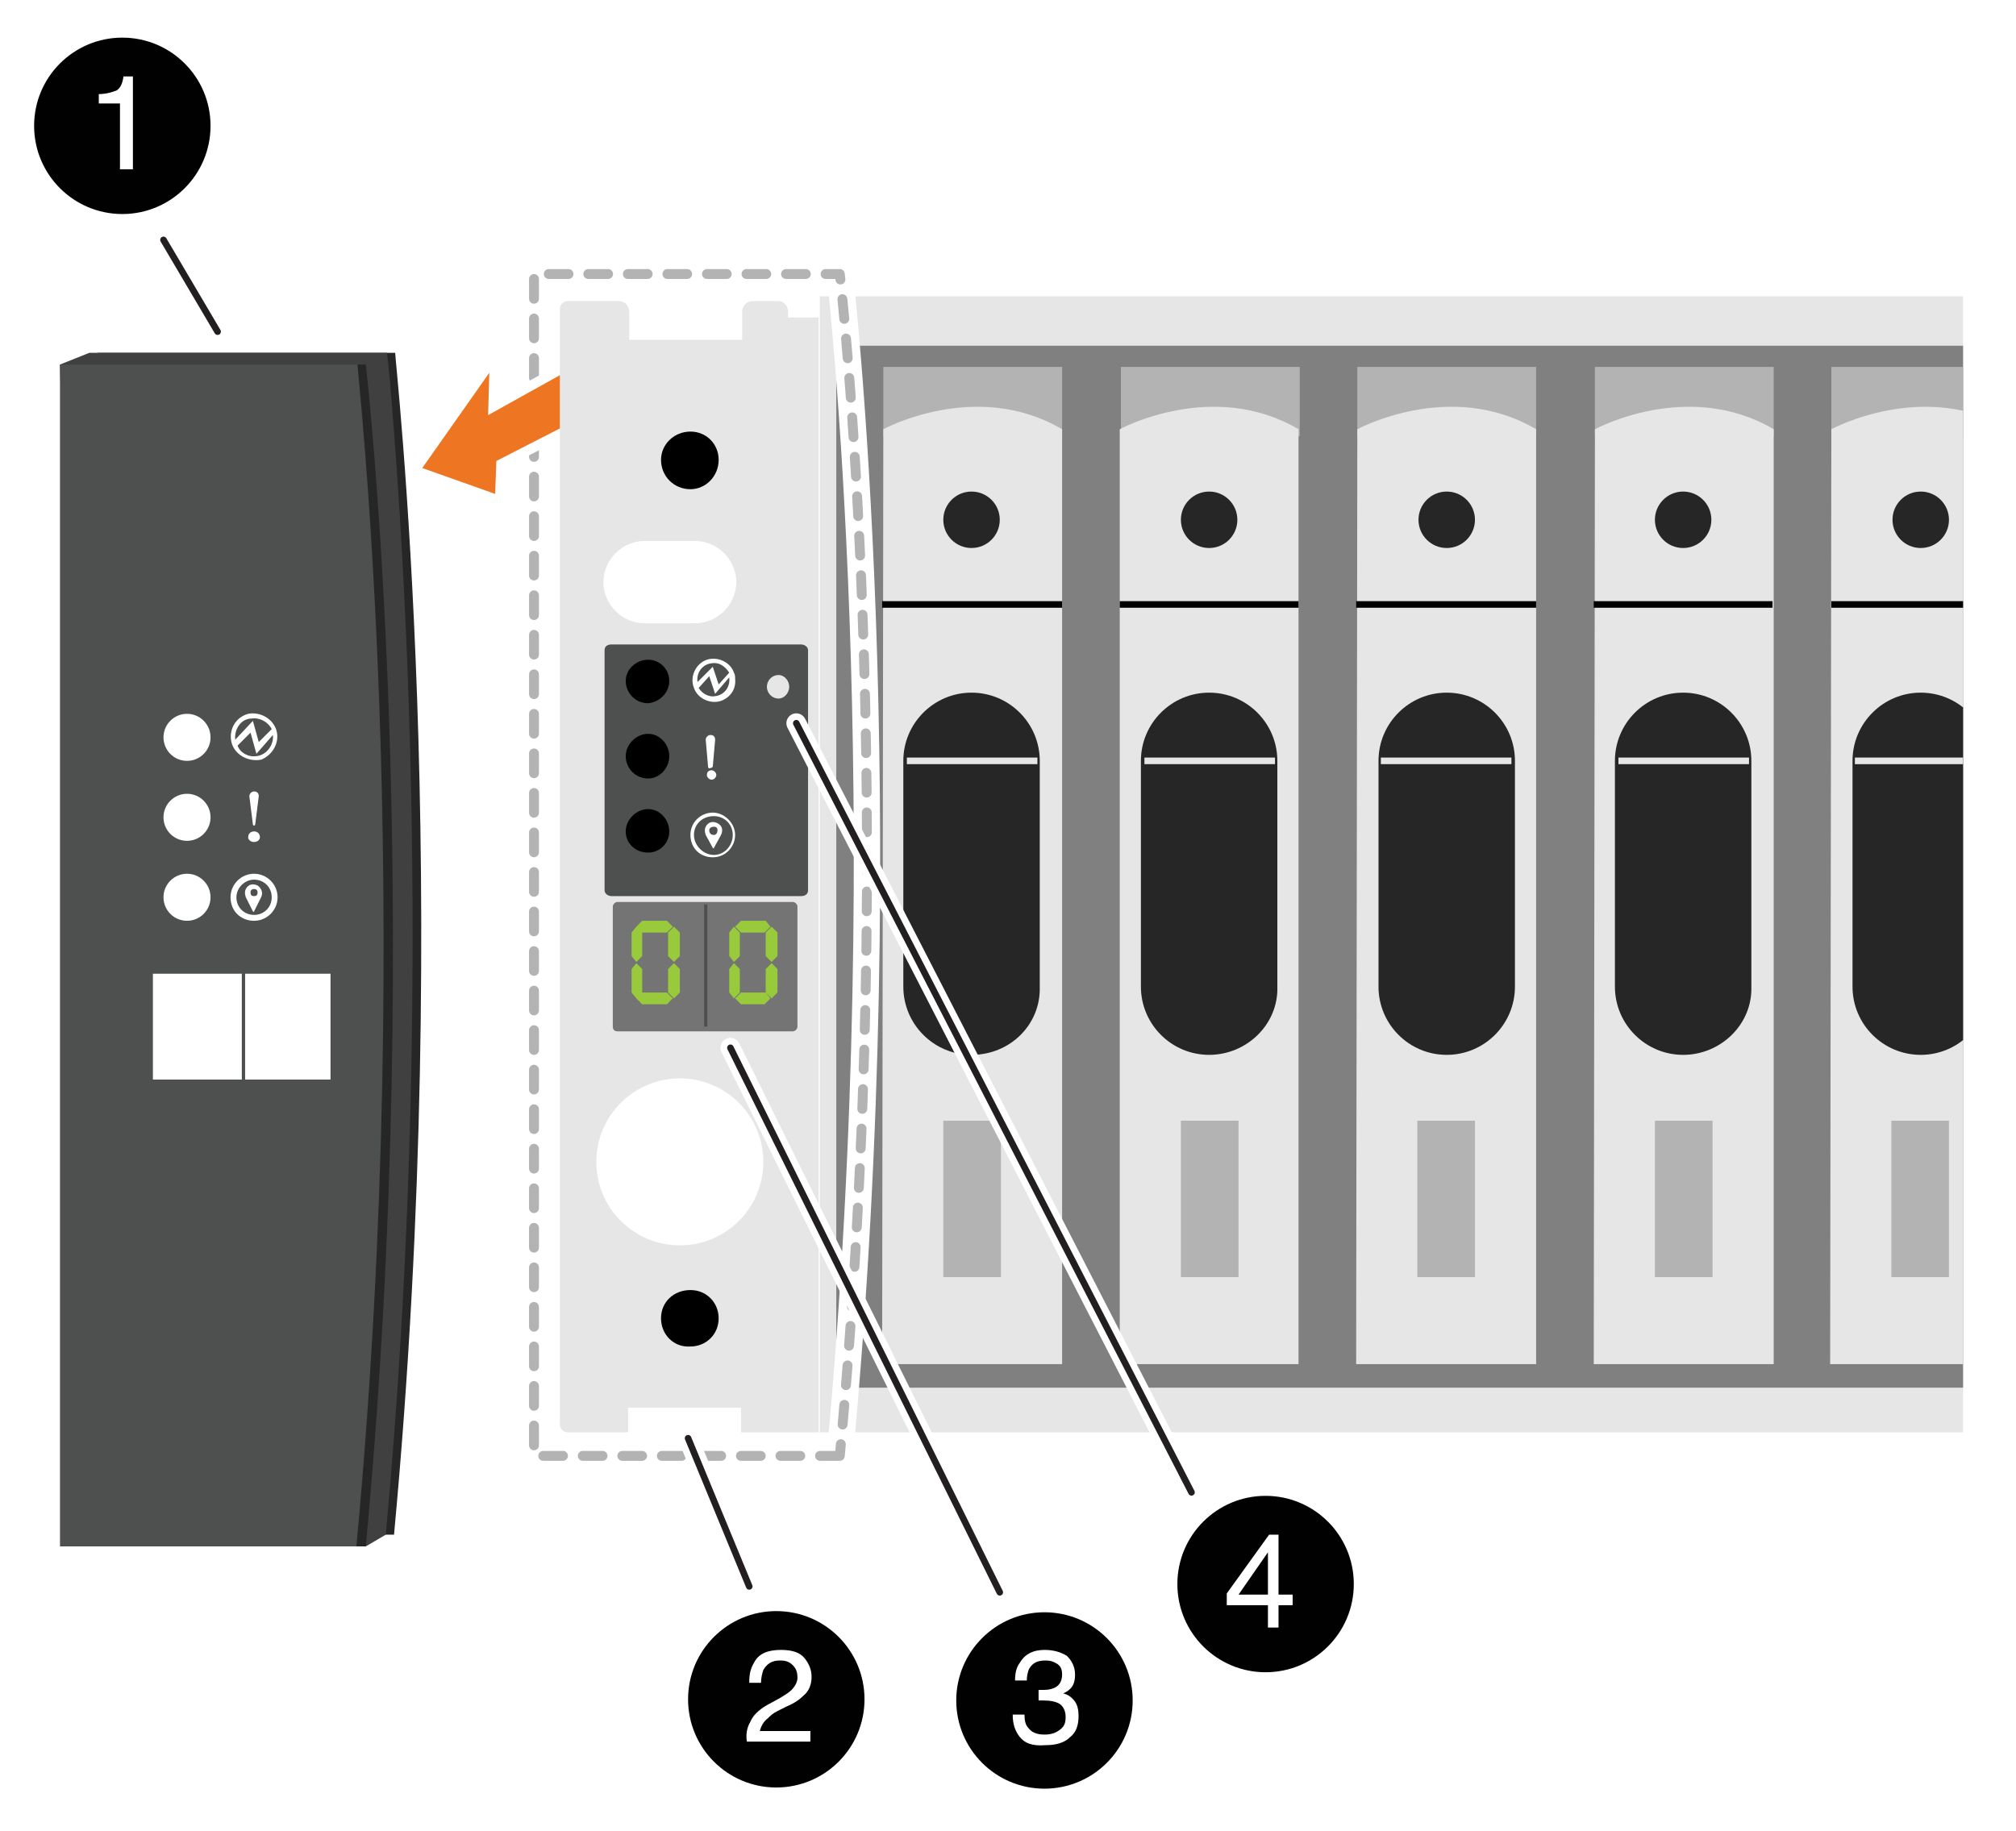
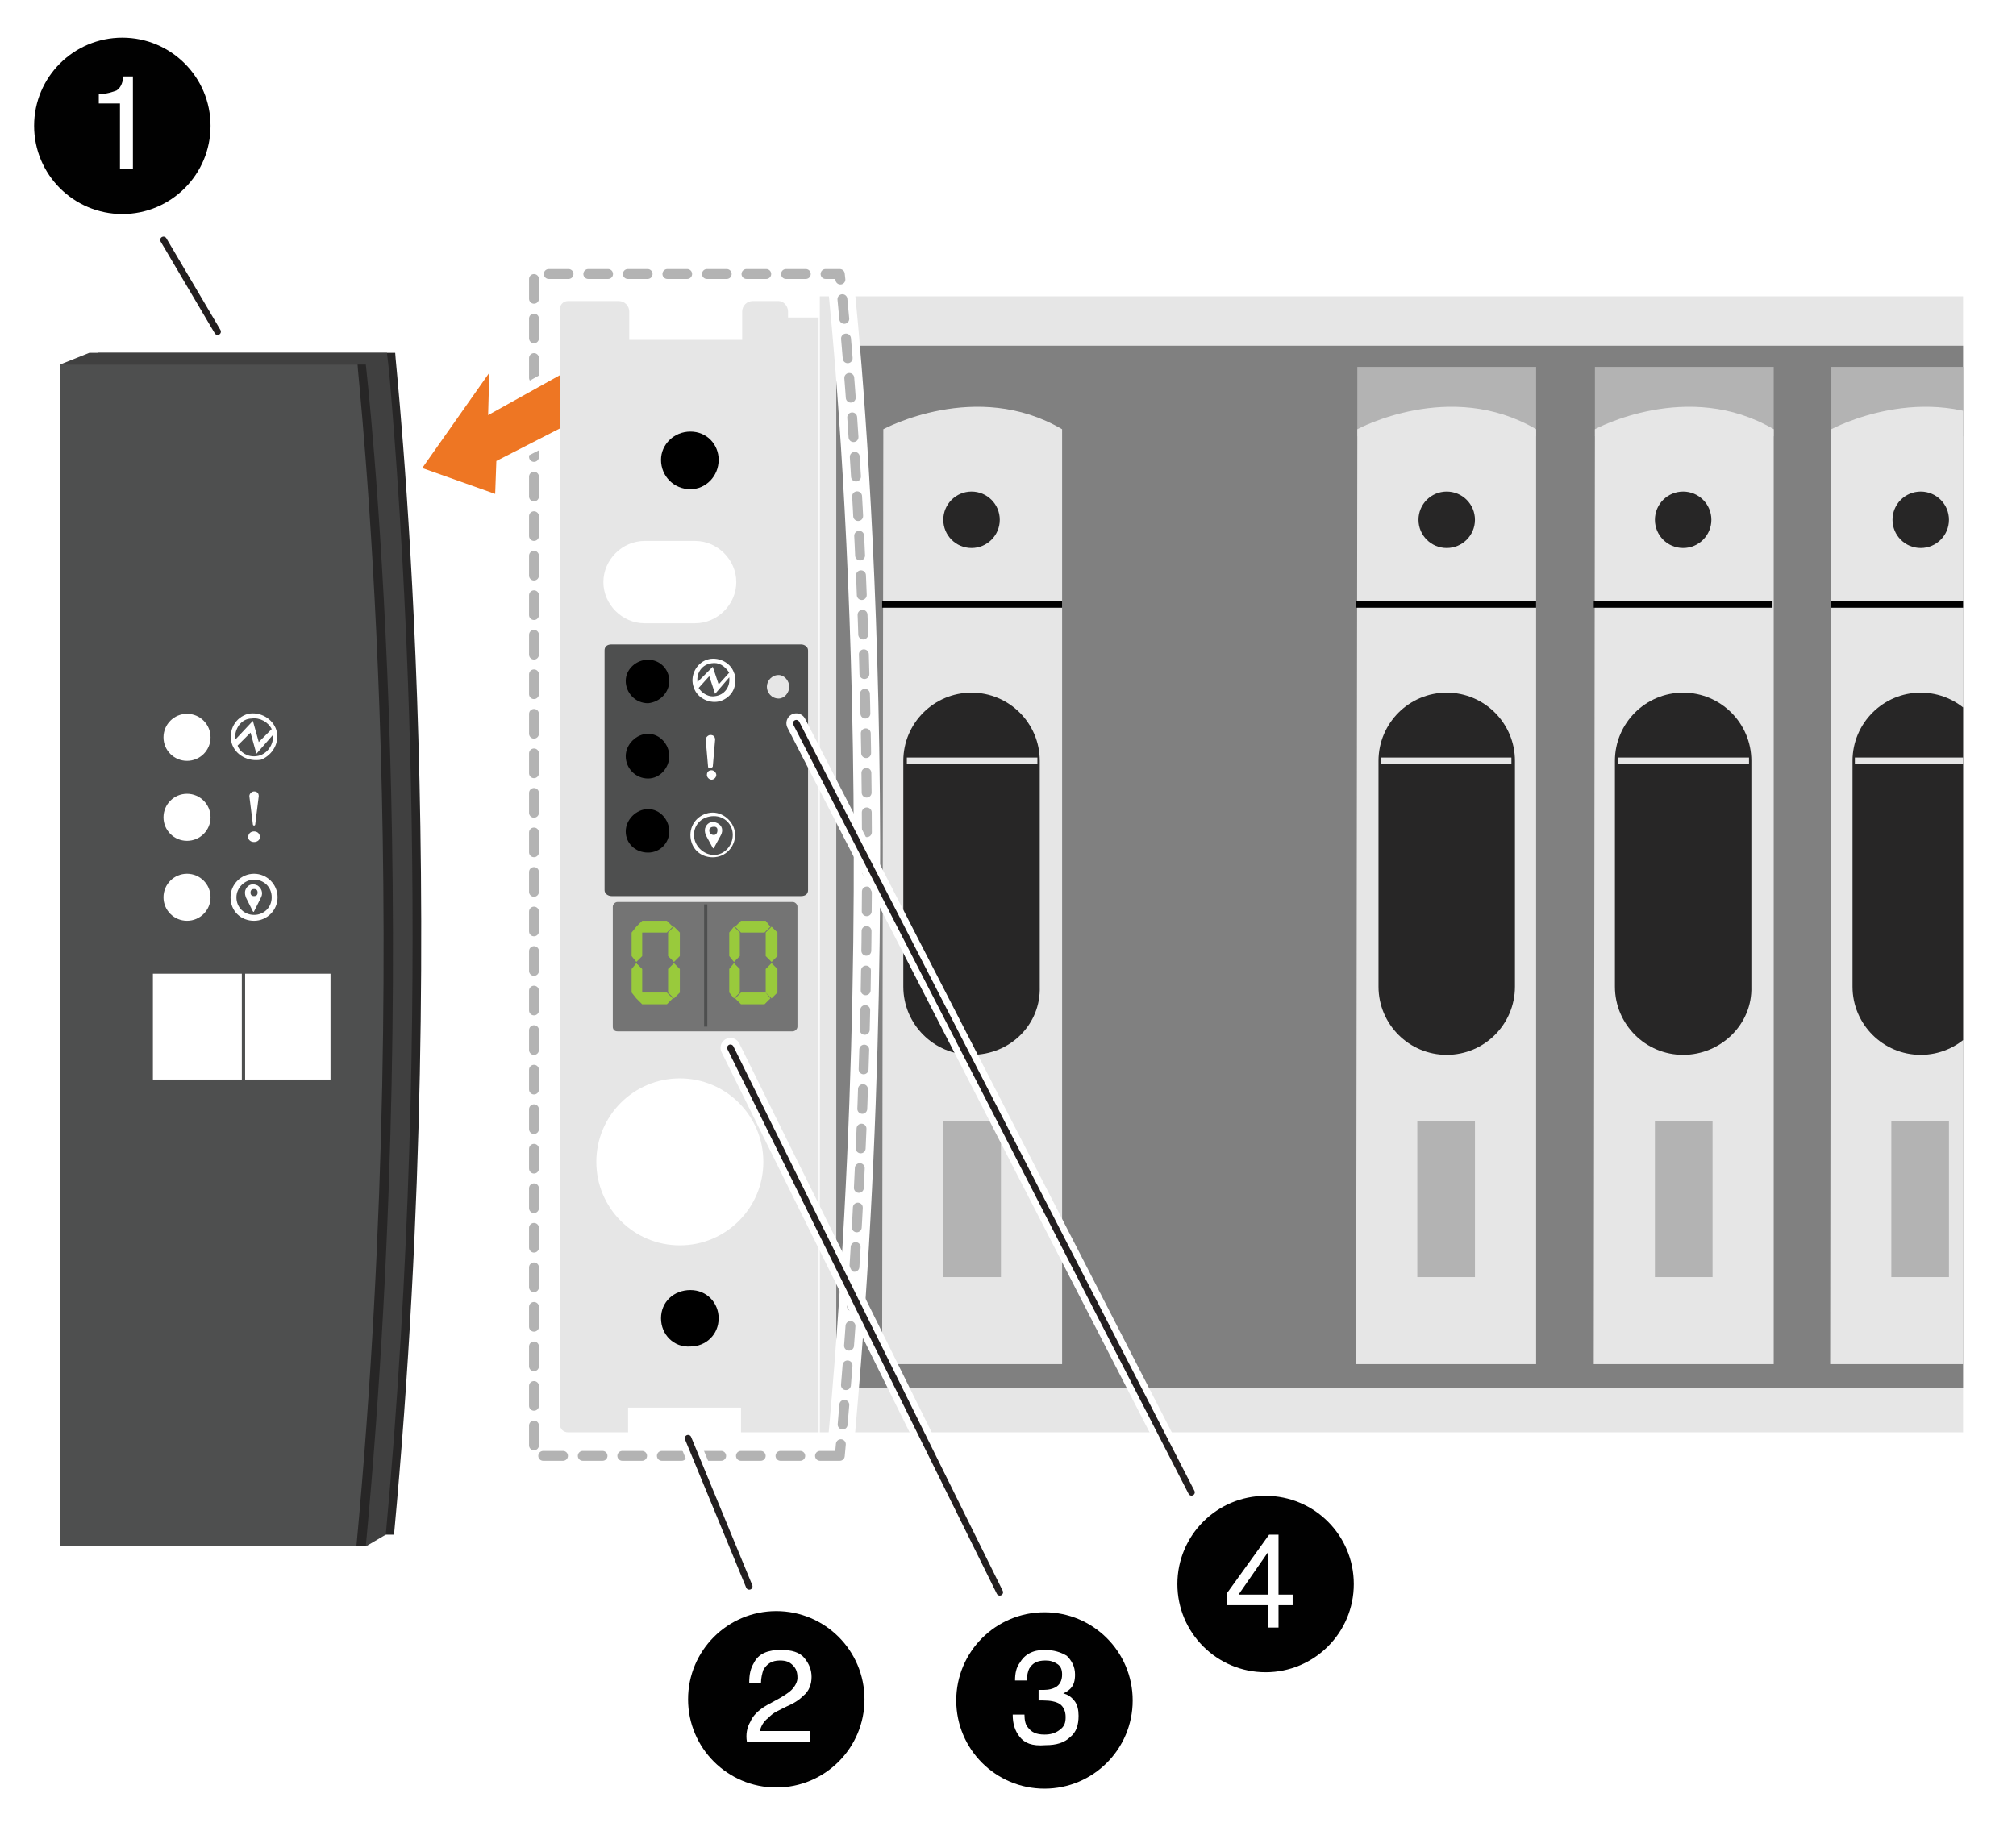
<svg xmlns="http://www.w3.org/2000/svg" xmlns:xlink="http://www.w3.org/1999/xlink" version="1.1" id="Layer_1" x="0px" y="0px" viewBox="0 0 171.4 155.7" style="enable-background:new 0 0 171.4 155.7;" xml:space="preserve">
  <style type="text/css">
	.st0{clip-path:url(#SVGID_00000170255580137699861570000005565644526512421012_);fill:#E6E6E6;}
	.st1{clip-path:url(#SVGID_00000003094159410961079270000003829621859641061542_);fill:#808080;}
	.st2{clip-path:url(#SVGID_00000137100903123713854950000010056908807486920123_);}
	.st3{fill:#B3B3B3;}
	.st4{fill:#E6E6E6;}
	.st5{fill:#272626;}
	.st6{fill:none;stroke:#010101;stroke-width:0.56;stroke-miterlimit:10;}
	.st7{fill:none;stroke:#E6E6E6;stroke-width:0.56;stroke-miterlimit:10;}
	.st8{clip-path:url(#SVGID_00000001627129936077234040000015528361170164424586_);}
	.st9{clip-path:url(#SVGID_00000084496784246996562630000002049214432251721140_);}
	.st10{clip-path:url(#SVGID_00000095309950195445945030000011804818967384252076_);}
	.st11{clip-path:url(#SVGID_00000147187433796862758470000001237585649043447210_);}
	.st12{clip-path:url(#SVGID_00000182500331485437923380000001080780358783904151_);}
	.st13{clip-path:url(#SVGID_00000010270497889544092370000009256553713085601687_);}
	
		.st14{clip-path:url(#SVGID_00000088090551476489650650000003930639260975633811_);fill:none;stroke:#FFFFFF;stroke-width:2.242;stroke-linecap:round;stroke-linejoin:round;stroke-miterlimit:10;}
	
		.st15{clip-path:url(#SVGID_00000113329761048585327050000003319525692482914713_);fill:none;stroke:#B3B3B3;stroke-width:0.841;stroke-linecap:round;stroke-linejoin:round;stroke-miterlimit:10;stroke-dasharray:1.681;}
	.st16{clip-path:url(#SVGID_00000007430258022456500470000007146415844476176544_);}
	.st17{fill:#404040;}
	.st18{fill:#FFFFFF;}
	.st19{fill-rule:evenodd;clip-rule:evenodd;fill:#FFFFFF;}
	.st20{fill:none;stroke:#4E4F4F;stroke-width:0.28;stroke-miterlimit:10;}
	.st21{clip-path:url(#SVGID_00000103250914249109579180000005804948461961659540_);}
	.st22{fill:#4E4F4F;}
	
		.st23{clip-path:url(#SVGID_00000023269152567672719710000001640450664797445019_);fill:none;stroke:#231F20;stroke-width:0.56;stroke-linecap:round;stroke-linejoin:round;stroke-miterlimit:10;}
	.st24{fill:#FFFFFF;stroke:#FFFFFF;stroke-width:1.681;stroke-linecap:round;stroke-linejoin:round;stroke-miterlimit:10;}
	.st25{fill:#EE7623;}
	.st26{fill-rule:evenodd;clip-rule:evenodd;fill:#DDDDDD;}
	.st27{fill:none;}
	.st28{fill-rule:evenodd;clip-rule:evenodd;fill:#747474;}
	.st29{fill-rule:evenodd;clip-rule:evenodd;fill:#4E4F4F;}
	.st30{fill:none;stroke:#333333;stroke-width:4.523504e-02;stroke-linecap:round;stroke-linejoin:round;stroke-miterlimit:10;}
	.st31{fill:none;stroke:#4E4F4F;stroke-width:0.272;stroke-miterlimit:10;}
	.st32{fill:#99CA3C;}
	.st33{fill:none;stroke:#FFFFFF;stroke-width:1.681;stroke-linecap:round;stroke-linejoin:round;stroke-miterlimit:10;}
	.st34{fill:none;stroke:#231F20;stroke-width:0.56;stroke-linecap:round;stroke-linejoin:round;stroke-miterlimit:10;}
	.st35{fill-rule:evenodd;clip-rule:evenodd;fill:#010101;}
	.st36{enable-background:new    ;}
</style>
  <g id="Layer_1_copy">
    <g>
      <g>
        <g>
          <defs>
            <rect id="SVGID_1_" x="-20" y="-7.4" width="186.9" height="154.6" />
          </defs>
          <clipPath id="SVGID_00000151511000352077854010000010819261667011113362_">
            <use xlink:href="#SVGID_1_" style="overflow:visible;" />
          </clipPath>
          <rect x="69.7" y="25.2" style="clip-path:url(#SVGID_00000151511000352077854010000010819261667011113362_);fill:#E6E6E6;" width="494.6" height="96.6" />
        </g>
        <g>
          <defs>
            <rect id="SVGID_00000127032894094627788470000008389088437425252507_" x="-20" y="-7.4" width="186.9" height="154.6" />
          </defs>
          <clipPath id="SVGID_00000085959517931652704340000011061282414297619337_">
            <use xlink:href="#SVGID_00000127032894094627788470000008389088437425252507_" style="overflow:visible;" />
          </clipPath>
          <rect x="71.1" y="29.4" style="clip-path:url(#SVGID_00000085959517931652704340000011061282414297619337_);fill:#808080;" width="488.5" height="88.6" />
        </g>
        <g>
          <defs>
            <rect id="SVGID_00000123424920246095275210000008785558181783429762_" x="-20" y="-7.4" width="186.9" height="154.6" />
          </defs>
          <clipPath id="SVGID_00000182485927383236922700000008145770730809486471_">
            <use xlink:href="#SVGID_00000123424920246095275210000008785558181783429762_" style="overflow:visible;" />
          </clipPath>
          <g style="clip-path:url(#SVGID_00000182485927383236922700000008145770730809486471_);">
-             <rect x="75.1" y="31.2" class="st3" width="15.2" height="5.9" />
            <path class="st4" d="M75.1,36.5c0,0,7.9-4.3,15.2,0V116H75L75.1,36.5z" />
            <path class="st5" d="M82.6,89.7L82.6,89.7c-3.2,0-5.8-2.6-5.8-5.8V64.7c0-3.2,2.6-5.8,5.8-5.8l0,0c3.2,0,5.8,2.6,5.8,5.8v19.2       C88.5,87.1,85.9,89.7,82.6,89.7z" />
            <circle class="st5" cx="82.6" cy="44.2" r="2.4" />
            <line class="st6" x1="75" y1="51.4" x2="90.3" y2="51.4" />
            <line class="st7" x1="77.1" y1="64.7" x2="88.2" y2="64.7" />
            <rect x="80.2" y="95.3" class="st3" width="4.9" height="13.3" />
          </g>
        </g>
        <g>
          <defs>
-             <rect id="SVGID_00000151544281356965298140000008237284957872099464_" x="-20" y="-7.4" width="186.9" height="154.6" />
-           </defs>
+             </defs>
          <clipPath id="SVGID_00000154427499017441219150000018231733955682947765_">
            <use xlink:href="#SVGID_00000151544281356965298140000008237284957872099464_" style="overflow:visible;" />
          </clipPath>
          <g style="clip-path:url(#SVGID_00000154427499017441219150000018231733955682947765_);">
            <rect x="95.3" y="31.2" class="st3" width="15.2" height="5.9" />
            <path class="st4" d="M95.2,36.5c0,0,7.9-4.3,15.2,0V116H95.2V36.5z" />
            <path class="st5" d="M102.8,89.7L102.8,89.7c-3.2,0-5.8-2.6-5.8-5.8V64.7c0-3.2,2.6-5.8,5.8-5.8l0,0c3.2,0,5.8,2.6,5.8,5.8       v19.2C108.7,87.1,106,89.7,102.8,89.7z" />
            <circle class="st5" cx="102.8" cy="44.2" r="2.4" />
            <line class="st6" x1="95.2" y1="51.4" x2="110.4" y2="51.4" />
            <line class="st7" x1="97.3" y1="64.7" x2="108.4" y2="64.7" />
            <rect x="100.4" y="95.3" class="st3" width="4.9" height="13.3" />
          </g>
        </g>
        <g>
          <defs>
            <rect id="SVGID_00000088853590455945118910000005828074924024884353_" x="-20" y="-7.4" width="186.9" height="154.6" />
          </defs>
          <clipPath id="SVGID_00000046324898262421908610000018394509561990760095_">
            <use xlink:href="#SVGID_00000088853590455945118910000005828074924024884353_" style="overflow:visible;" />
          </clipPath>
          <g style="clip-path:url(#SVGID_00000046324898262421908610000018394509561990760095_);">
            <rect x="115.4" y="31.2" class="st3" width="15.2" height="5.9" />
            <path class="st4" d="M115.4,36.5c0,0,7.9-4.3,15.2,0V116h-15.3L115.4,36.5z" />
            <path class="st5" d="M123,89.7L123,89.7c-3.2,0-5.8-2.6-5.8-5.8V64.7c0-3.2,2.6-5.8,5.8-5.8l0,0c3.2,0,5.8,2.6,5.8,5.8v19.2       C128.8,87.1,126.2,89.7,123,89.7z" />
            <circle class="st5" cx="123" cy="44.2" r="2.4" />
            <line class="st6" x1="115.3" y1="51.4" x2="130.6" y2="51.4" />
            <line class="st7" x1="117.4" y1="64.7" x2="128.5" y2="64.7" />
            <rect x="120.5" y="95.3" class="st3" width="4.9" height="13.3" />
          </g>
        </g>
        <g>
          <defs>
            <rect id="SVGID_00000043449078690072083540000008415931065109318529_" x="-20" y="-7.4" width="186.9" height="154.6" />
          </defs>
          <clipPath id="SVGID_00000044178137293734139300000010922076653203025078_">
            <use xlink:href="#SVGID_00000043449078690072083540000008415931065109318529_" style="overflow:visible;" />
          </clipPath>
          <g style="clip-path:url(#SVGID_00000044178137293734139300000010922076653203025078_);">
            <rect x="135.6" y="31.2" class="st3" width="15.2" height="5.9" />
            <path class="st4" d="M135.6,36.5c0,0,7.9-4.3,15.2,0V116h-15.3L135.6,36.5z" />
            <path class="st5" d="M143.1,89.7L143.1,89.7c-3.2,0-5.8-2.6-5.8-5.8V64.7c0-3.2,2.6-5.8,5.8-5.8l0,0c3.2,0,5.8,2.6,5.8,5.8       v19.2C149,87.1,146.3,89.7,143.1,89.7z" />
            <circle class="st5" cx="143.1" cy="44.2" r="2.4" />
            <line class="st6" x1="135.5" y1="51.4" x2="150.7" y2="51.4" />
            <line class="st7" x1="137.6" y1="64.7" x2="148.7" y2="64.7" />
            <rect x="140.7" y="95.3" class="st3" width="4.9" height="13.3" />
          </g>
        </g>
        <g>
          <defs>
            <rect id="SVGID_00000176011619831810397860000011312386757194137778_" x="-20" y="-7.4" width="186.9" height="154.6" />
          </defs>
          <clipPath id="SVGID_00000107548506978389580900000004719329904761479078_">
            <use xlink:href="#SVGID_00000176011619831810397860000011312386757194137778_" style="overflow:visible;" />
          </clipPath>
          <g style="clip-path:url(#SVGID_00000107548506978389580900000004719329904761479078_);">
            <rect x="155.7" y="31.2" class="st3" width="15.2" height="5.9" />
            <path class="st4" d="M155.7,36.5c0,0,7.9-4.3,15.2,0V116h-15.3L155.7,36.5z" />
            <path class="st5" d="M163.3,89.7L163.3,89.7c-3.2,0-5.8-2.6-5.8-5.8V64.7c0-3.2,2.6-5.8,5.8-5.8l0,0c3.2,0,5.8,2.6,5.8,5.8       v19.2C169.1,87.1,166.5,89.7,163.3,89.7z" />
            <circle class="st5" cx="163.3" cy="44.2" r="2.4" />
            <line class="st6" x1="155.7" y1="51.4" x2="170.9" y2="51.4" />
            <line class="st7" x1="157.7" y1="64.7" x2="168.8" y2="64.7" />
            <rect x="160.8" y="95.3" class="st3" width="4.9" height="13.3" />
          </g>
        </g>
        <g>
          <defs>
            <rect id="SVGID_00000038375779106738572810000009712444588326544524_" x="-20" y="-7.4" width="186.9" height="154.6" />
          </defs>
          <clipPath id="SVGID_00000127003211343950562980000001613827905461803175_">
            <use xlink:href="#SVGID_00000038375779106738572810000009712444588326544524_" style="overflow:visible;" />
          </clipPath>
          <g style="clip-path:url(#SVGID_00000127003211343950562980000001613827905461803175_);">
            <rect x="175.9" y="31.2" class="st3" width="15.2" height="5.9" />
            <path class="st4" d="M175.9,36.5c0,0,7.9-4.3,15.2,0V116h-15.3L175.9,36.5z" />
            <path class="st5" d="M183.5,89.7L183.5,89.7c-3.2,0-5.8-2.6-5.8-5.8V64.7c0-3.2,2.6-5.8,5.8-5.8l0,0c3.2,0,5.8,2.6,5.8,5.8       v19.2C189.3,87.1,186.7,89.7,183.5,89.7z" />
            <circle class="st5" cx="183.5" cy="44.2" r="2.4" />
            <line class="st6" x1="175.8" y1="51.4" x2="191.1" y2="51.4" />
            <line class="st7" x1="177.9" y1="64.7" x2="189" y2="64.7" />
            <rect x="181" y="95.3" class="st3" width="4.9" height="13.3" />
          </g>
        </g>
        <g>
          <defs>
            <rect id="SVGID_00000152257410166177890660000005857391054901793703_" x="-20" y="-7.4" width="186.9" height="154.6" />
          </defs>
          <clipPath id="SVGID_00000071539975339701142600000016847669758224311467_">
            <use xlink:href="#SVGID_00000152257410166177890660000005857391054901793703_" style="overflow:visible;" />
          </clipPath>
          <g style="clip-path:url(#SVGID_00000071539975339701142600000016847669758224311467_);">
            <rect x="196.1" y="31.2" class="st3" width="15.2" height="5.9" />
            <path class="st4" d="M196,36.5c0,0,7.9-4.3,15.2,0V116H196V36.5z" />
            <path class="st5" d="M203.6,89.7L203.6,89.7c-3.2,0-5.8-2.6-5.8-5.8V64.7c0-3.2,2.6-5.8,5.8-5.8l0,0c3.2,0,5.8,2.6,5.8,5.8       v19.2C209.5,87.1,206.8,89.7,203.6,89.7z" />
            <circle class="st5" cx="203.6" cy="44.2" r="2.4" />
            <line class="st6" x1="196" y1="51.4" x2="211.2" y2="51.4" />
            <line class="st7" x1="198.1" y1="64.7" x2="209.2" y2="64.7" />
            <rect x="201.2" y="95.3" class="st3" width="4.9" height="13.3" />
          </g>
        </g>
        <g>
          <defs>
            <rect id="SVGID_00000069368943670986553500000003702354339358126726_" x="-20" y="-7.4" width="186.9" height="154.6" />
          </defs>
          <clipPath id="SVGID_00000033347039115737660440000005327569509973257361_">
            <use xlink:href="#SVGID_00000069368943670986553500000003702354339358126726_" style="overflow:visible;" />
          </clipPath>
          <path style="clip-path:url(#SVGID_00000033347039115737660440000005327569509973257361_);fill:none;stroke:#FFFFFF;stroke-width:2.242;stroke-linecap:round;stroke-linejoin:round;stroke-miterlimit:10;" d="      M71.4,123.8h-26V23.3h26C71.4,23.3,76.6,68.1,71.4,123.8z" />
        </g>
        <g>
          <defs>
            <rect id="SVGID_00000181071200662023127550000009386645843901755533_" x="-20" y="-7.4" width="186.9" height="154.6" />
          </defs>
          <clipPath id="SVGID_00000026134157551869173100000001154219724612731048_">
            <use xlink:href="#SVGID_00000181071200662023127550000009386645843901755533_" style="overflow:visible;" />
          </clipPath>
          <path style="clip-path:url(#SVGID_00000026134157551869173100000001154219724612731048_);fill:none;stroke:#B3B3B3;stroke-width:0.841;stroke-linecap:round;stroke-linejoin:round;stroke-miterlimit:10;stroke-dasharray:1.681;" d="      M71.4,123.8h-26V23.3h26C71.4,23.3,76.6,68.1,71.4,123.8z" />
        </g>
        <g>
          <defs>
            <rect id="SVGID_00000112611031868846241180000011120575064833192377_" x="-20" y="-7.4" width="186.9" height="154.6" />
          </defs>
          <clipPath id="SVGID_00000094594479345832493100000004131925064049281439_">
            <use xlink:href="#SVGID_00000112611031868846241180000011120575064833192377_" style="overflow:visible;" />
          </clipPath>
          <g style="clip-path:url(#SVGID_00000094594479345832493100000004131925064049281439_);">
            <path class="st5" d="M33.5,130.5H8.3V30h25.3C33.5,30,38.7,74.8,33.5,130.5z" />
            <path class="st17" d="M32.8,130.5l-1.7,1l-23.5-1L5.1,31l2.5-1h25.3c0,0,0.2,1.5,0.4,4.2C34.3,46.5,37,84.9,32.8,130.5z" />
            <polygon class="st18" points="30.5,90.9 15.5,90.9 15.5,81.8 22.9,81.8 30.5,81.8      " />
            <circle class="st18" cx="22.7" cy="56.8" r="2" />
            <circle class="st18" cx="22.7" cy="63.7" r="2" />
            <circle class="st18" cx="22.7" cy="70.5" r="2" />
            <path class="st19" d="M28.8,61.9c0-0.3-0.2-0.4-0.4-0.4c-0.2,0-0.4,0.2-0.4,0.4l0.3,2.4c0,0.1,0.1,0.1,0.1,0.1       c0.1,0,0.1-0.1,0.1-0.1L28.8,61.9 M28.8,65.3c0-0.3-0.2-0.5-0.5-0.5s-0.5,0.2-0.5,0.5c0,0.2,0.2,0.4,0.5,0.4       C28.6,65.7,28.8,65.5,28.8,65.3z" />
            <line class="st20" x1="23.2" y1="91.9" x2="23.2" y2="80.2" />
            <path class="st19" d="M30.3,56.2c-0.3-1-1.4-1.6-2.4-1.4c-1.1,0.3-1.7,1.4-1.4,2.5c0.3,1,1.4,1.6,2.5,1.4       C30,58.4,30.6,57.3,30.3,56.2 M30,56.6c0.1,0.8-0.5,1.7-1.4,1.8c-0.7,0.1-1.4-0.3-1.6-0.9l1.1-1.1l0.5,1.8L30,56.6z M26.8,57       c-0.1-0.9,0.5-1.8,1.4-1.8c0.7-0.1,1.4,0.3,1.7,0.9l-1.1,1.1l-0.5-1.8L26.8,57z" />
            <path class="st19" d="M30.4,70.4c0-1.1-0.9-2-2-2s-2,0.9-2,2c0,1.2,0.9,2,2,2C29.5,72.5,30.4,71.6,30.4,70.4z M29.9,70.4       c0,0.9-0.7,1.5-1.5,1.5s-1.5-0.6-1.5-1.5c0-0.8,0.7-1.5,1.5-1.5C29.2,68.9,29.9,69.6,29.9,70.4z M28.7,70       c0,0.2-0.1,0.3-0.3,0.3c-0.2,0-0.3-0.1-0.3-0.3s0.1-0.3,0.3-0.3C28.5,69.7,28.7,69.8,28.7,70z M27.7,70.4l0.6,1.2       c0,0,0.1,0.1,0.1,0l0.6-1.2c0.2-0.4,0-0.8-0.3-1c-0.4-0.2-0.8-0.1-1,0.3C27.6,69.9,27.6,70.2,27.7,70.4z" />
          </g>
        </g>
        <g>
          <defs>
            <rect id="SVGID_00000091014390623998003330000002671752007263403454_" x="-20" y="-7.4" width="186.9" height="154.6" />
          </defs>
          <clipPath id="SVGID_00000183936552815296801980000002975399380865570951_">
            <use xlink:href="#SVGID_00000091014390623998003330000002671752007263403454_" style="overflow:visible;" />
          </clipPath>
          <g style="clip-path:url(#SVGID_00000183936552815296801980000002975399380865570951_);">
            <path class="st5" d="M31.1,131.5H5.8V31h25.3C31.1,31,36.3,75.8,31.1,131.5z" />
            <path class="st22" d="M30.3,131.5H5.1V31h25.3C30.3,31,35.5,75.8,30.3,131.5z" />
            <polygon class="st18" points="28.1,91.8 13,91.8 13,82.8 20.4,82.8 28.1,82.8      " />
            <circle class="st18" cx="15.9" cy="62.7" r="2" />
            <circle class="st18" cx="15.9" cy="69.5" r="2" />
            <circle class="st18" cx="15.9" cy="76.3" r="2" />
            <path class="st19" d="M22,67.7c0-0.3-0.2-0.4-0.4-0.4c-0.2,0-0.4,0.2-0.4,0.4l0.3,2.4c0,0.1,0.1,0.1,0.1,0.1       c0.1,0,0.1-0.1,0.1-0.1L22,67.7 M22.1,71.2c0-0.3-0.2-0.5-0.5-0.5s-0.5,0.2-0.5,0.5c0,0.2,0.2,0.4,0.5,0.4S22.1,71.4,22.1,71.2       z" />
            <line class="st20" x1="20.7" y1="92.9" x2="20.7" y2="81.2" />
            <path class="st19" d="M23.5,62.1c-0.3-1-1.4-1.6-2.4-1.4c-1.1,0.3-1.7,1.4-1.4,2.5c0.3,1,1.4,1.6,2.5,1.4       C23.2,64.2,23.8,63.1,23.5,62.1 M23.2,62.5c0.1,0.8-0.5,1.7-1.4,1.8c-0.7,0.1-1.4-0.3-1.6-0.9l1.1-1.1l0.5,1.8L23.2,62.5z        M20,62.9c-0.1-0.9,0.5-1.8,1.4-1.8c0.7-0.1,1.4,0.3,1.7,0.9L22,63.1l-0.5-1.8L20,62.9z" />
            <path class="st19" d="M23.6,76.3c0-1.1-0.9-2-2-2s-2,0.9-2,2c0,1.2,0.9,2,2,2S23.6,77.4,23.6,76.3z M23.1,76.3       c0,0.9-0.7,1.5-1.5,1.5s-1.5-0.6-1.5-1.5c0-0.8,0.7-1.5,1.5-1.5S23.1,75.4,23.1,76.3z M21.9,75.9c0,0.2-0.1,0.3-0.3,0.3       c-0.2,0-0.3-0.1-0.3-0.3c0-0.2,0.1-0.3,0.3-0.3S21.9,75.7,21.9,75.9z M20.9,76.3l0.6,1.2c0,0,0.1,0.1,0.1,0l0.6-1.2       c0.2-0.4,0-0.8-0.3-1c-0.4-0.2-0.8-0.1-1,0.3C20.8,75.8,20.8,76,20.9,76.3z" />
          </g>
        </g>
        <g>
          <defs>
            <rect id="SVGID_00000016760418913925268040000010781456182479800967_" x="-20" y="-7.4" width="186.9" height="154.6" />
          </defs>
          <clipPath id="SVGID_00000160878142895616465310000014082641353319746227_">
            <use xlink:href="#SVGID_00000016760418913925268040000010781456182479800967_" style="overflow:visible;" />
          </clipPath>
          <line style="clip-path:url(#SVGID_00000160878142895616465310000014082641353319746227_);fill:none;stroke:#231F20;stroke-width:0.56;stroke-linecap:round;stroke-linejoin:round;stroke-miterlimit:10;" x1="13.9" y1="20.4" x2="18.5" y2="28.2" />
        </g>
      </g>
    </g>
  </g>
  <g id="Layer_2_00000148648040545917627620000002768414305392224938_">
    <g>
      <polygon class="st24" points="50.2,35.1 42.2,39.2 42.1,42 35.9,39.8 41.6,31.7 41.5,35.3 50.3,30.4   " />
      <polygon class="st25" points="50.2,35.1 42.2,39.2 42.1,42 35.9,39.8 41.6,31.7 41.5,35.3 50.3,30.4   " />
    </g>
    <g>
      <g>
        <path class="st26" d="M54.8,53c-1.9,0-3.5-1.6-3.5-3.5s1.6-3.5,3.5-3.5h4.3c1.9,0,3.5,1.6,3.5,3.5S61,53,59.1,53H54.8z" />
        <path class="st4" d="M63.2,121.8h6.4V27H67v-0.5c0-0.5-0.4-0.9-0.8-0.9H64c-0.5,0-0.9,0.4-0.9,0.9v2.4h-9.6v-2.4     c0-0.5-0.4-0.9-0.9-0.9h-4.3c-0.4,0-0.7,0.3-0.7,0.7v94.8c0,0.4,0.3,0.7,0.7,0.7h5.1v-2.1H63v2.1H63.2z" />
        <g>
          <ellipse class="st18" cx="57.8" cy="98.8" rx="7.1" ry="7.1" />
          <path class="st18" d="M54.8,53c-1.9,0-3.5-1.6-3.5-3.5s1.6-3.5,3.5-3.5h4.3c1.9,0,3.5,1.6,3.5,3.5S61,53,59.1,53H54.8z" />
        </g>
        <path d="M56.2,39.1c0-1.3,1.1-2.4,2.5-2.4s2.4,1.1,2.4,2.4c0,1.4-1.1,2.5-2.4,2.5C57.3,41.6,56.2,40.5,56.2,39.1z" />
        <path d="M56.2,112.1c0-1.4,1.1-2.4,2.5-2.4s2.4,1.1,2.4,2.4c0,1.4-1.1,2.4-2.4,2.4C57.3,114.6,56.2,113.5,56.2,112.1z" />
        <path class="st27" d="M57.4,54.7L57.4,54.7L57.4,54.7" />
        <path class="st27" d="M52.7,54.7L52.7,54.7L52.7,54.7" />
        <path class="st27" d="M64.6,92c0-0.8,0.6-1.4,1.4-1.4s1.4,0.6,1.4,1.4s-0.6,1.4-1.4,1.4C65.3,93.4,64.6,92.7,64.6,92" />
-         <path class="st27" d="M66,91h-0.2c-0.3,0.1-0.6,0.4-0.7,0.7v0.5l0,0v0.1l0,0v0.1l0,0l0,0v0.1l0,0l0.1,0.1l0.3,0.1h0.1H66l0,0h0.1     l0.3-0.1l0.2-0.2l0.1-0.2v-0.1v-0.5l0,0v-0.1l0,0l0,0v-0.1l0,0l0,0v-0.1l0,0h-0.1l-0.1-0.1h-0.1h-0.1h-0.2" />
+         <path class="st27" d="M66,91h-0.2c-0.3,0.1-0.6,0.4-0.7,0.7l0,0v0.1l0,0v0.1l0,0l0,0v0.1l0,0l0.1,0.1l0.3,0.1h0.1H66l0,0h0.1     l0.3-0.1l0.2-0.2l0.1-0.2v-0.1v-0.5l0,0v-0.1l0,0l0,0v-0.1l0,0l0,0v-0.1l0,0h-0.1l-0.1-0.1h-0.1h-0.1h-0.2" />
        <path class="st28" d="M52.5,87.7h14.9c0.2,0,0.4-0.2,0.4-0.4V77.1c0-0.2-0.2-0.4-0.4-0.4H52.5c-0.2,0-0.4,0.2-0.4,0.4v10.2     C52.1,87.5,52.2,87.7,52.5,87.7" />
        <path class="st27" d="M52.5,87.7h14.9c0.2,0,0.4-0.2,0.4-0.4V77.1c0-0.2-0.2-0.4-0.4-0.4H52.5c-0.2,0-0.4,0.2-0.4,0.4v10.2     C52.1,87.5,52.2,87.7,52.5,87.7z" />
        <path class="st29" d="M68.7,75.7V55.3c0-0.3-0.3-0.5-0.6-0.5H52c-0.4,0-0.6,0.2-0.6,0.5v20.4c0,0.3,0.3,0.5,0.6,0.5h16.1     C68.5,76.2,68.7,76,68.7,75.7" />
        <path class="st27" d="M68.7,75.7V55.3c0-0.3-0.3-0.5-0.6-0.5H52c-0.4,0-0.6,0.2-0.6,0.5v20.4c0,0.3,0.3,0.5,0.6,0.5h16.1     C68.5,76.2,68.7,76,68.7,75.7z" />
        <path class="st19" d="M62.4,57.2c-0.3-0.9-1.4-1.4-2.3-1.1c-0.9,0.3-1.5,1.4-1.1,2.4c0.3,0.9,1.4,1.4,2.3,1.1     c0.8-0.3,1.3-1,1.2-1.9C62.5,57.5,62.5,57.4,62.4,57.2 M59.4,58.5l0.9-1l0.5,1.5l1.2-1.4c0.1,0.8-0.4,1.5-1.2,1.6     C60.3,59.3,59.7,59,59.4,58.5z M62,57.2l-0.9,1l-0.5-1.5L59.3,58c-0.1-0.8,0.4-1.5,1.2-1.6C61.1,56.3,61.6,56.6,62,57.2z      M60.8,62.9c0-0.2-0.1-0.4-0.4-0.4c-0.2,0-0.4,0.2-0.4,0.4l0,0l0.2,2.3c0,0.1,0.1,0.2,0.2,0.1c0.1,0,0.1,0,0.2-0.1L60.8,62.9z      M60.9,65.9c0-0.2-0.2-0.4-0.4-0.4s-0.4,0.1-0.4,0.4c0,0.2,0.2,0.4,0.4,0.4S60.9,66.1,60.9,65.9z M62.5,71c0-1-0.9-1.9-1.9-1.9     s-1.9,0.8-1.9,1.9s0.8,1.9,1.9,1.9S62.5,72,62.5,71z M62.3,71c0,0.9-0.7,1.7-1.6,1.7c-0.9,0-1.7-0.8-1.7-1.7s0.7-1.6,1.7-1.6     C61.6,69.4,62.3,70.1,62.3,71z M60,71l0.6,1.1c0,0,0.1,0.1,0.1,0l0,0l0.6-1.1c0.2-0.4,0.1-0.8-0.3-1c-0.4-0.2-0.8-0.1-1,0.3     C59.9,70.5,59.9,70.7,60,71z M61,70.6c0,0.2-0.1,0.4-0.3,0.4s-0.4-0.1-0.4-0.4c0-0.2,0.2-0.3,0.4-0.3C60.9,70.3,61,70.4,61,70.6z     " />
        <path class="st27" d="M57.7,57c0-1.4-1.2-2.6-2.6-2.6c-1.4,0-2.6,1.2-2.6,2.6c0,1.4,1.2,2.6,2.6,2.6S57.7,58.5,57.7,57" />
        <path d="M56.9,57.9c0-1-0.8-1.8-1.8-1.8s-1.9,0.8-1.9,1.8s0.8,1.9,1.9,1.9C56.1,59.7,56.9,58.9,56.9,57.9z" />
        <path d="M56.9,64.3c0-1-0.8-1.9-1.8-1.9s-1.9,0.9-1.9,1.9s0.8,1.9,1.9,1.9C56.1,66.2,56.9,65.3,56.9,64.3z" />
        <path d="M56.9,70.7c0-1-0.8-1.9-1.8-1.9s-1.9,0.9-1.9,1.9s0.8,1.8,1.9,1.8C56.1,72.5,56.9,71.7,56.9,70.7z" />
        <polygon class="st27" points="55,82.4 54.2,82 53.8,85.2 54.8,84.5    " />
        <polygon class="st27" points="58.3,85.3 57.6,84.5 54.9,84.5 53.9,85.3    " />
        <polygon class="st27" points="55.1,82.3 57.7,82.3 58.7,81.9 57.9,81.5 55.2,81.5 54.3,81.9    " />
        <polygon class="st27" points="54.6,78.6 55.4,79.4 58.1,79.4 59.1,78.6    " />
        <polyline class="st27" points="58.7,82 57.8,82.4 57.6,84.4 58.4,85.2 58.8,82 58.7,82    " />
        <polyline class="st27" points="54.2,81.9 55.1,81.5 55.3,79.4 54.5,78.6 54.2,81.8 54.2,81.9    " />
        <line class="st27" x1="54.2" y1="82" x2="54.2" y2="82" />
        <polyline class="st27" points="58.8,81.9 59.1,78.6 58.2,79.4 57.9,81.5 58.7,81.9 58.8,81.9    " />
        <line class="st30" x1="54.2" y1="82" x2="54.2" y2="82" />
      </g>
      <g>
        <line class="st31" x1="60" y1="87.3" x2="60" y2="76.9" />
        <g>
          <path class="st32" d="M54.6,81.3l-0.5,0.5l-0.4-0.5v-2l0.4-0.5l0.5,0.5V81.3z M54.6,84.4l-0.5,0.5l-0.4-0.5v-2l0.4-0.5l0.5,0.5      V84.4z M57.2,78.8l-0.5,0.5h-2.1l-0.5-0.5l0.5-0.5h2.1L57.2,78.8z M57.2,84.9l-0.5,0.5h-2.1l-0.5-0.5l0.5-0.5h2.1L57.2,84.9z       M57.8,81.3l-0.5,0.5l-0.5-0.5v-2l0.5-0.5l0.5,0.5V81.3z M57.8,84.4l-0.5,0.5l-0.5-0.5v-2l0.5-0.5l0.5,0.5V84.4z" />
        </g>
        <g>
          <path class="st32" d="M62.9,81.3l-0.5,0.5L62,81.3v-2l0.4-0.5l0.5,0.5V81.3z M62.9,84.4l-0.5,0.5L62,84.4v-2l0.4-0.5l0.5,0.5      V84.4z M65.5,78.8L65,79.3h-2l-0.5-0.5l0.5-0.5h2.1L65.5,78.8z M65.5,84.9L65,85.4h-2l-0.5-0.5l0.5-0.5h2.1L65.5,84.9z       M66.1,81.3l-0.5,0.5l-0.5-0.5v-2l0.5-0.5l0.5,0.5V81.3z M66.1,84.4l-0.5,0.5l-0.5-0.5v-2l0.5-0.5l0.5,0.5V84.4z" />
        </g>
      </g>
    </g>
    <path class="st4" d="M65.2,58.4c0-0.5,0.4-1,1-1c0.5,0,0.9,0.5,0.9,1s-0.4,1-0.9,1C65.6,59.4,65.2,58.9,65.2,58.4z" />
  </g>
  <g id="Layer_5">
    <g>
      <line class="st33" x1="58.5" y1="122.3" x2="63.7" y2="134.9" />
      <line class="st34" x1="58.5" y1="122.3" x2="63.7" y2="134.9" />
    </g>
    <g>
      <line class="st33" x1="62.1" y1="89.1" x2="85" y2="135.4" />
      <line class="st34" x1="62.1" y1="89.1" x2="85" y2="135.4" />
    </g>
    <g>
      <line class="st33" x1="67.7" y1="61.5" x2="101.3" y2="126.9" />
      <line class="st34" x1="67.7" y1="61.5" x2="101.3" y2="126.9" />
    </g>
    <g>
      <circle class="st35" cx="10.4" cy="10.7" r="7.5" />
      <g>
        <g class="st36">
          <path class="st18" d="M8.4,8.8V8C9.1,8,9.6,7.8,9.9,7.7c0.3-0.2,0.5-0.5,0.6-1.2h0.8v7.9h-1.1V8.8H8.4z" />
        </g>
      </g>
    </g>
    <g>
      <circle class="st35" cx="66" cy="144.5" r="7.5" />
      <g>
        <g class="st36">
          <path class="st18" d="M63.8,146.4c0.2-0.5,0.7-1,1.4-1.4l1.1-0.6c0.5-0.3,0.8-0.5,1-0.7c0.3-0.3,0.5-0.7,0.5-1      c0-0.5-0.1-0.8-0.4-1.1c-0.3-0.3-0.6-0.4-1.1-0.4c-0.7,0-1.1,0.3-1.4,0.8c-0.1,0.3-0.2,0.7-0.2,1.1h-1c0-0.7,0.1-1.2,0.4-1.7      c0.4-0.8,1.2-1.1,2.3-1.1c0.9,0,1.6,0.2,2,0.7s0.6,1,0.6,1.6c0,0.6-0.2,1.2-0.7,1.6c-0.3,0.3-0.7,0.6-1.4,0.9l-0.8,0.4      c-0.4,0.2-0.6,0.4-0.8,0.6c-0.4,0.3-0.6,0.7-0.7,1.1h4.3v0.9h-5.4C63.4,147.5,63.5,146.9,63.8,146.4z" />
        </g>
      </g>
    </g>
    <g>
      <circle class="st35" cx="88.8" cy="144.6" r="7.5" />
      <g>
        <g class="st36">
          <path class="st18" d="M86.7,147.7c-0.4-0.5-0.6-1.1-0.6-1.9h1c0,0.5,0.1,0.9,0.3,1.1c0.3,0.4,0.7,0.6,1.4,0.6      c0.5,0,0.9-0.1,1.3-0.4s0.5-0.6,0.5-1.1c0-0.5-0.2-0.9-0.5-1.1c-0.3-0.2-0.8-0.3-1.4-0.3c-0.1,0-0.1,0-0.2,0c-0.1,0-0.1,0-0.2,0      v-0.9c0.1,0,0.2,0,0.3,0c0.1,0,0.1,0,0.2,0c0.4,0,0.7-0.1,0.9-0.2c0.4-0.2,0.6-0.6,0.6-1.1c0-0.4-0.1-0.7-0.4-0.9      c-0.3-0.2-0.6-0.3-1-0.3c-0.7,0-1.1,0.2-1.4,0.7c-0.1,0.2-0.2,0.6-0.2,1h-1c0-0.6,0.1-1.1,0.4-1.5c0.4-0.7,1.1-1.1,2.1-1.1      c0.8,0,1.4,0.2,1.9,0.5c0.4,0.4,0.7,0.9,0.7,1.6c0,0.5-0.1,0.9-0.4,1.2c-0.2,0.2-0.4,0.3-0.6,0.4c0.4,0.1,0.7,0.3,1,0.7      c0.2,0.3,0.3,0.7,0.3,1.2c0,0.8-0.2,1.4-0.7,1.8c-0.5,0.5-1.2,0.7-2.1,0.7C87.7,148.5,87.1,148.2,86.7,147.7z" />
        </g>
      </g>
    </g>
    <g>
      <circle class="st35" cx="107.6" cy="134.7" r="7.5" />
      <g>
        <g class="st36">
          <path class="st18" d="M107.8,138.4v-1.9h-3.5v-1l3.6-5h0.8v5.1h1.2v0.9h-1.2v1.9H107.8z M107.8,135.6V132l-2.5,3.6H107.8z" />
        </g>
      </g>
    </g>
  </g>
</svg>